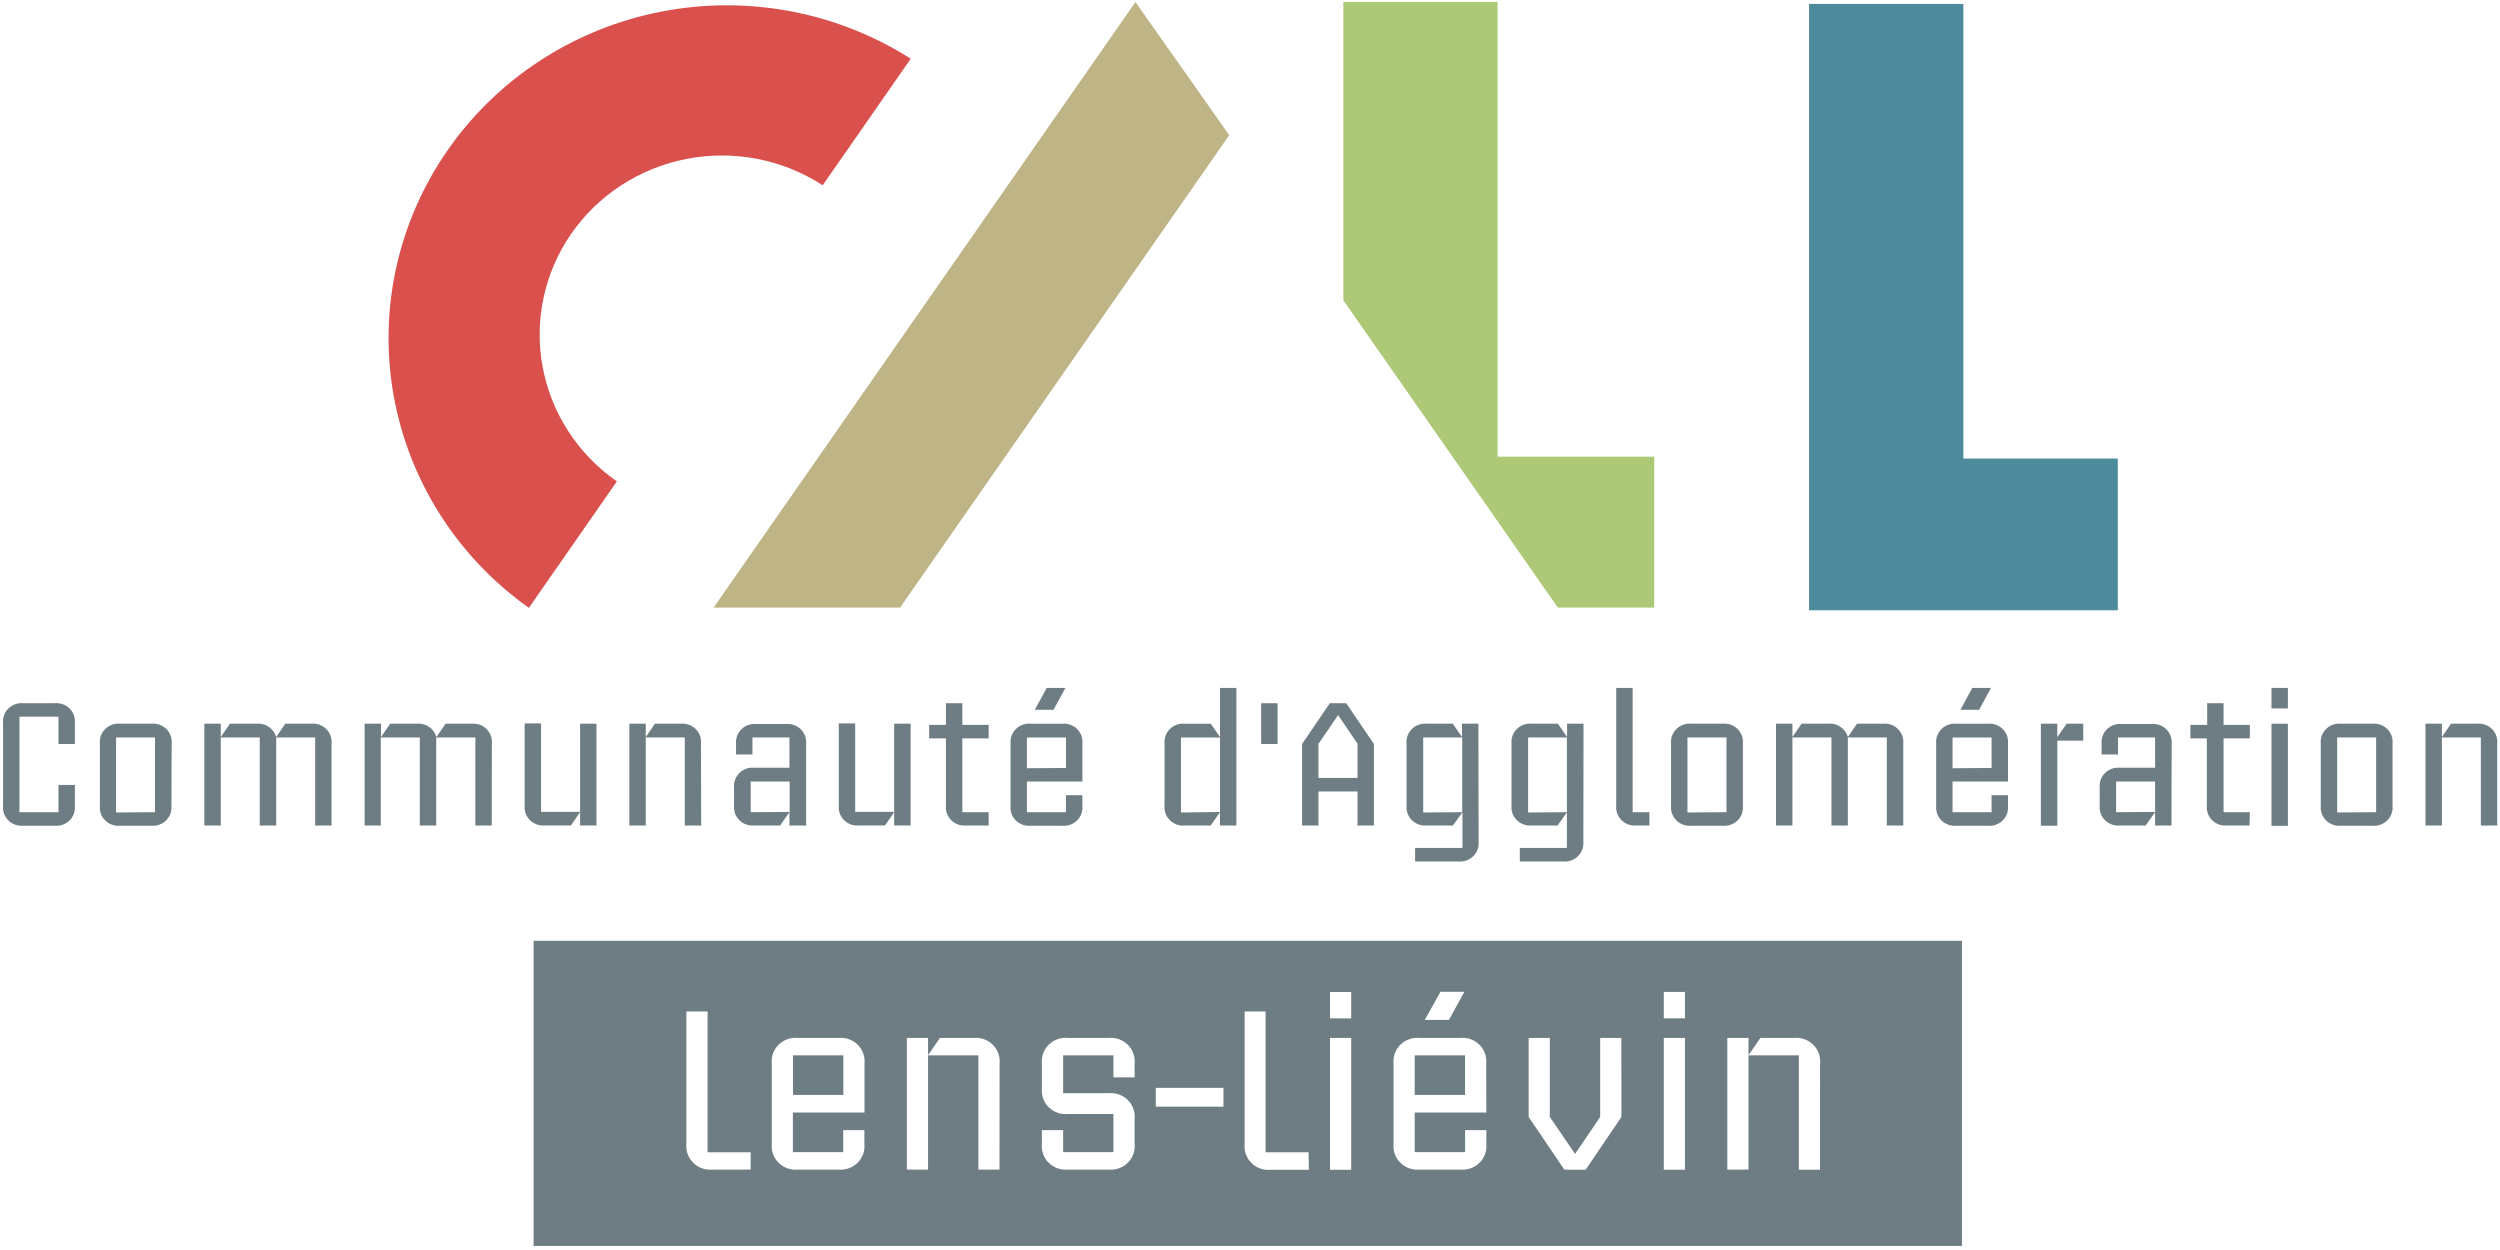
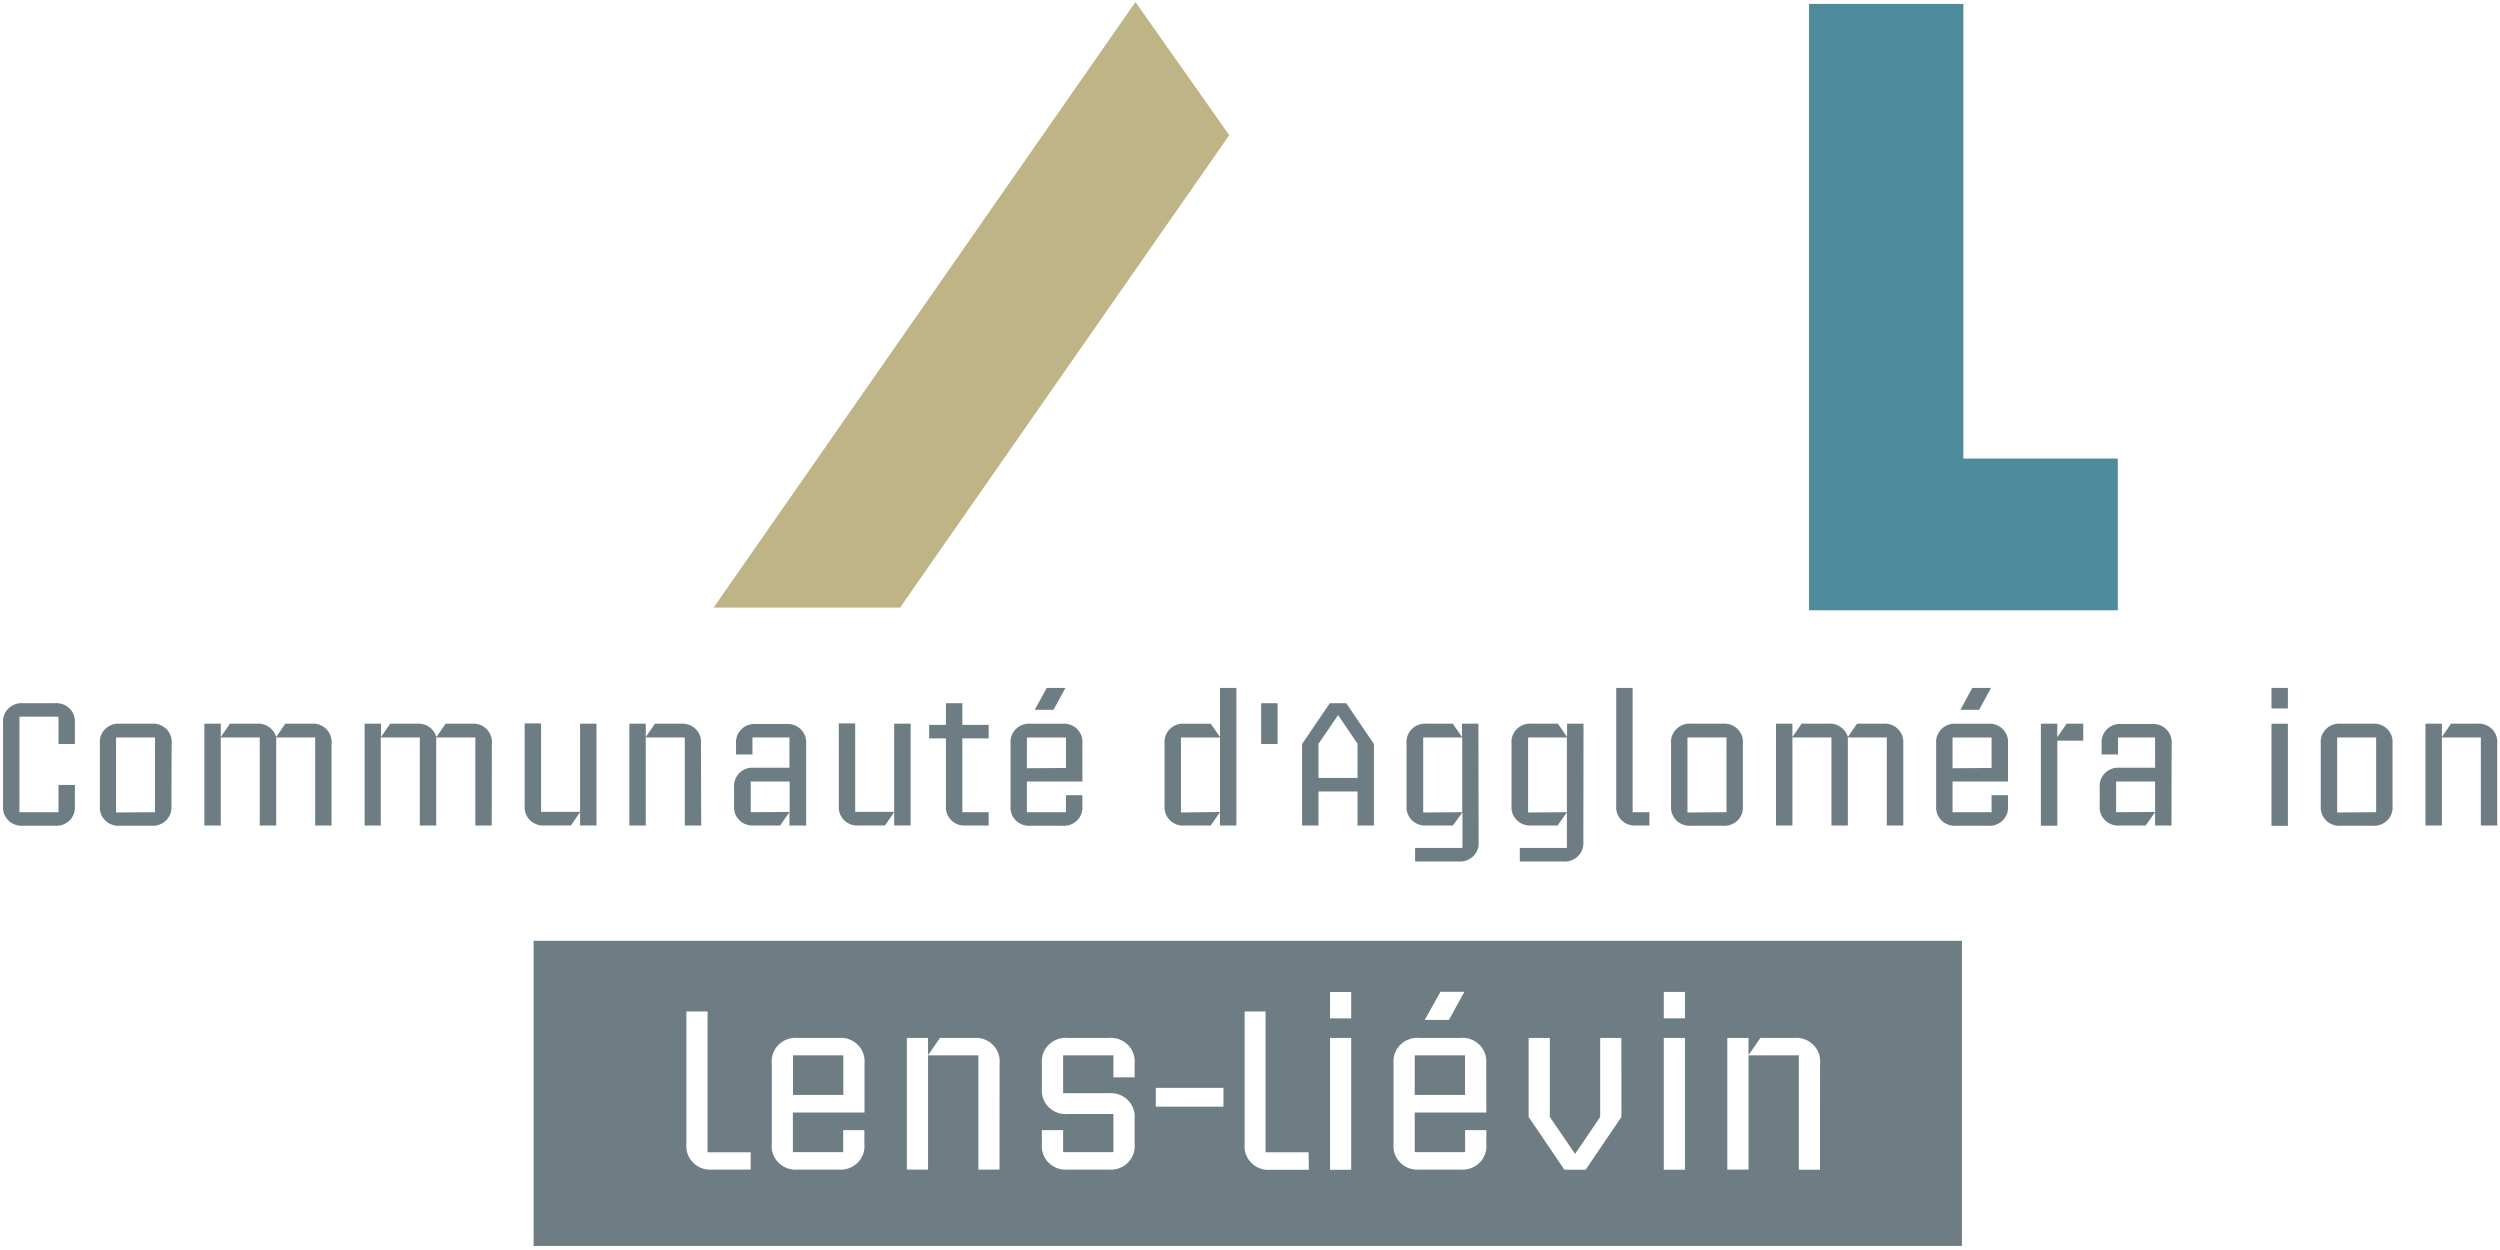
<svg xmlns="http://www.w3.org/2000/svg" width="128" height="64" viewBox="0 0 128 64" fill="none">
  <g clip-path="url(#clip0_17535_2699)">
    <path d="M3.834 41.256C3.847 41.393 3.83 41.531 3.783 41.66C3.737 41.789 3.661 41.907 3.563 42.005C3.465 42.102 3.346 42.177 3.215 42.224C3.084 42.271 2.943 42.29 2.804 42.278H1.185C1.046 42.29 0.906 42.271 0.775 42.224C0.644 42.177 0.525 42.102 0.427 42.005C0.328 41.907 0.253 41.789 0.206 41.66C0.159 41.531 0.142 41.393 0.156 41.256V37.025C0.142 36.889 0.159 36.751 0.206 36.621C0.253 36.492 0.328 36.374 0.427 36.277C0.525 36.179 0.644 36.104 0.775 36.057C0.906 36.01 1.046 35.992 1.185 36.004H2.804C2.943 35.992 3.084 36.01 3.215 36.057C3.346 36.104 3.465 36.179 3.563 36.277C3.661 36.374 3.737 36.492 3.783 36.621C3.83 36.751 3.847 36.889 3.834 37.025V38.092H2.994V36.695H0.996V41.583H2.994V40.189H3.834V41.256Z" fill="#6E7D84" />
    <path d="M8.777 41.256C8.79 41.393 8.773 41.531 8.726 41.66C8.679 41.789 8.604 41.907 8.506 42.005C8.408 42.102 8.289 42.177 8.157 42.224C8.026 42.272 7.886 42.29 7.747 42.278H6.143C6.004 42.29 5.864 42.272 5.733 42.224C5.602 42.177 5.483 42.102 5.385 42.005C5.286 41.907 5.211 41.789 5.164 41.66C5.118 41.531 5.1 41.393 5.114 41.256V38.074C5.1 37.937 5.118 37.799 5.164 37.67C5.211 37.541 5.286 37.423 5.385 37.325C5.483 37.228 5.602 37.153 5.733 37.106C5.864 37.059 6.004 37.04 6.143 37.053H7.759C7.898 37.04 8.039 37.059 8.17 37.106C8.301 37.153 8.42 37.228 8.518 37.325C8.616 37.423 8.692 37.541 8.738 37.67C8.785 37.799 8.802 37.937 8.789 38.074L8.777 41.256ZM7.937 41.584V37.759H5.942V41.599L7.937 41.584Z" fill="#6E7D84" />
    <path d="M16.976 42.266H16.136V37.759H14.141V42.266H13.298V37.759H11.303V42.266H10.463V37.053H11.303V37.735L11.774 37.053H13.108C13.335 37.028 13.563 37.082 13.752 37.207C13.942 37.332 14.079 37.519 14.141 37.735L14.608 37.053H15.947C16.086 37.041 16.226 37.059 16.357 37.106C16.488 37.153 16.607 37.228 16.705 37.326C16.803 37.423 16.879 37.541 16.925 37.671C16.972 37.8 16.989 37.938 16.976 38.075V42.266Z" fill="#6E7D84" />
    <path d="M25.178 42.266H24.338V37.759H22.334V42.266H21.494V37.759H19.496V42.266H18.668V37.053H19.509V37.735L19.979 37.053H21.317C21.543 37.028 21.771 37.082 21.96 37.207C22.148 37.332 22.285 37.519 22.346 37.735L22.817 37.053H24.152C24.291 37.041 24.431 37.059 24.563 37.106C24.694 37.153 24.813 37.228 24.912 37.326C25.01 37.423 25.085 37.541 25.133 37.67C25.18 37.8 25.198 37.938 25.184 38.075L25.178 42.266Z" fill="#6E7D84" />
    <path d="M30.54 42.265H29.7V41.58L29.229 42.265H27.894C27.755 42.277 27.615 42.259 27.483 42.212C27.352 42.165 27.233 42.09 27.135 41.992C27.036 41.895 26.961 41.777 26.913 41.648C26.866 41.519 26.849 41.38 26.862 41.244V37.037H27.702V41.568H29.7V37.052H30.54V42.265Z" fill="#6E7D84" />
    <path d="M35.901 42.266H35.061V37.759H33.063V42.266H32.223V37.053H33.063V37.735L33.533 37.053H34.859C34.998 37.04 35.139 37.059 35.27 37.106C35.401 37.153 35.52 37.228 35.618 37.325C35.716 37.423 35.792 37.541 35.838 37.67C35.885 37.799 35.902 37.937 35.889 38.074L35.901 42.266Z" fill="#6E7D84" />
    <path d="M41.275 42.266H40.419V41.581L39.943 42.266H38.614C38.475 42.278 38.335 42.26 38.203 42.213C38.072 42.166 37.953 42.091 37.855 41.993C37.757 41.896 37.682 41.778 37.635 41.649C37.588 41.519 37.571 41.381 37.584 41.245V40.328C37.571 40.191 37.588 40.054 37.635 39.924C37.682 39.795 37.757 39.677 37.855 39.58C37.953 39.482 38.072 39.407 38.203 39.36C38.335 39.313 38.475 39.294 38.614 39.307H40.419V37.759H38.525V38.63H37.685V38.09C37.672 37.953 37.689 37.815 37.736 37.686C37.782 37.556 37.858 37.439 37.956 37.341C38.054 37.243 38.173 37.169 38.304 37.121C38.435 37.074 38.575 37.056 38.715 37.068H40.242C40.381 37.056 40.522 37.074 40.653 37.121C40.784 37.169 40.903 37.243 41.002 37.341C41.1 37.438 41.176 37.556 41.223 37.685C41.27 37.815 41.288 37.953 41.275 38.09V42.266ZM40.431 41.572V40.013H38.437V41.584L40.431 41.572Z" fill="#6E7D84" />
    <path d="M46.624 42.265H45.781V41.58L45.313 42.265H43.975C43.836 42.277 43.696 42.259 43.565 42.212C43.434 42.165 43.315 42.09 43.217 41.992C43.118 41.895 43.043 41.777 42.996 41.648C42.949 41.518 42.932 41.38 42.946 41.244V37.037H43.786V41.568H45.781V37.052H46.624V42.265Z" fill="#6E7D84" />
    <path d="M50.62 42.266H49.462C49.322 42.278 49.182 42.261 49.051 42.214C48.919 42.167 48.8 42.092 48.702 41.994C48.603 41.896 48.528 41.778 48.481 41.649C48.435 41.519 48.418 41.381 48.432 41.244V37.807H47.574V37.113H48.432V36.004H49.272V37.113H50.62V37.807H49.272V41.584H50.62V42.266Z" fill="#6E7D84" />
    <path d="M55.419 41.257C55.432 41.394 55.415 41.532 55.368 41.661C55.322 41.791 55.246 41.908 55.148 42.006C55.05 42.103 54.931 42.178 54.8 42.225C54.668 42.273 54.528 42.291 54.389 42.279H52.77C52.631 42.291 52.491 42.273 52.36 42.225C52.229 42.178 52.11 42.103 52.011 42.006C51.913 41.908 51.838 41.791 51.791 41.661C51.744 41.532 51.727 41.394 51.741 41.257V38.075C51.727 37.938 51.744 37.8 51.791 37.671C51.838 37.542 51.913 37.424 52.011 37.327C52.11 37.229 52.229 37.154 52.36 37.107C52.491 37.06 52.631 37.041 52.77 37.054H54.389C54.528 37.041 54.668 37.06 54.8 37.107C54.931 37.154 55.05 37.229 55.148 37.327C55.246 37.424 55.322 37.542 55.368 37.671C55.415 37.8 55.432 37.938 55.419 38.075V40.013H52.578V41.585H54.576V40.713H55.416L55.419 41.257ZM54.579 39.319V37.76H52.578V39.334L54.579 39.319ZM54.551 35.221L53.94 36.342H52.981L53.592 35.221H54.551Z" fill="#6E7D84" />
    <path d="M63.303 42.267H62.463V41.582L61.984 42.267H60.655C60.516 42.279 60.376 42.261 60.245 42.214C60.113 42.166 59.994 42.091 59.896 41.994C59.798 41.896 59.723 41.779 59.676 41.649C59.629 41.52 59.612 41.382 59.625 41.245V38.075C59.612 37.938 59.629 37.8 59.676 37.671C59.723 37.542 59.798 37.424 59.896 37.327C59.994 37.229 60.113 37.154 60.245 37.107C60.376 37.06 60.516 37.041 60.655 37.054H61.993L62.463 37.736V35.221H63.303V42.267ZM62.463 41.573V37.76H60.465V41.6L62.463 41.573Z" fill="#6E7D84" />
    <path d="M65.411 36.004H64.571V38.092H65.411V36.004Z" fill="#6E7D84" />
    <path d="M70.345 42.266H69.505V40.523H67.507V42.266H66.667V38.092L68.087 36.004H68.927L70.345 38.092V42.266ZM69.505 39.829V38.08L68.512 36.614L67.507 38.08V39.829H69.505Z" fill="#6E7D84" />
    <path d="M75.706 43.086C75.72 43.223 75.703 43.361 75.656 43.49C75.609 43.619 75.534 43.737 75.436 43.834C75.337 43.932 75.218 44.007 75.087 44.054C74.956 44.102 74.816 44.12 74.677 44.108H72.453V43.413H74.878V41.593L74.387 42.266H73.046C72.906 42.278 72.766 42.26 72.635 42.212C72.504 42.165 72.385 42.09 72.287 41.993C72.189 41.895 72.113 41.778 72.067 41.648C72.02 41.519 72.002 41.381 72.016 41.244V38.074C72.002 37.937 72.02 37.799 72.067 37.67C72.113 37.541 72.189 37.423 72.287 37.325C72.385 37.228 72.504 37.153 72.635 37.106C72.766 37.059 72.906 37.04 73.046 37.053H74.383L74.854 37.735V37.053H75.694L75.706 43.086ZM74.866 41.584V37.759H72.868V41.599L74.866 41.584Z" fill="#6E7D84" />
    <path d="M81.068 43.086C81.081 43.223 81.063 43.361 81.016 43.49C80.969 43.62 80.893 43.737 80.795 43.835C80.696 43.932 80.577 44.007 80.446 44.054C80.314 44.101 80.174 44.12 80.035 44.108H77.814V43.413H80.225V41.593L79.748 42.266H78.419C78.28 42.278 78.14 42.26 78.009 42.212C77.878 42.165 77.759 42.09 77.66 41.993C77.562 41.895 77.487 41.778 77.44 41.648C77.393 41.519 77.376 41.381 77.39 41.244V38.074C77.376 37.937 77.393 37.799 77.44 37.67C77.487 37.541 77.562 37.423 77.66 37.325C77.759 37.228 77.878 37.153 78.009 37.106C78.14 37.059 78.28 37.04 78.419 37.053H79.766L80.234 37.735V37.053H81.077L81.068 43.086ZM80.225 41.584V37.759H78.239V41.599L80.225 41.584Z" fill="#6E7D84" />
    <path d="M84.449 42.267H83.78C83.641 42.279 83.501 42.261 83.37 42.214C83.239 42.166 83.12 42.091 83.022 41.994C82.923 41.896 82.848 41.779 82.801 41.649C82.755 41.52 82.737 41.382 82.751 41.245V35.221H83.591V41.585H84.449V42.267Z" fill="#6E7D84" />
    <path d="M89.236 41.256C89.25 41.393 89.233 41.531 89.186 41.66C89.139 41.789 89.064 41.907 88.966 42.005C88.867 42.102 88.748 42.177 88.617 42.224C88.486 42.272 88.346 42.29 88.207 42.278H86.591C86.452 42.29 86.311 42.272 86.18 42.224C86.049 42.177 85.93 42.102 85.831 42.005C85.733 41.907 85.657 41.79 85.61 41.66C85.563 41.531 85.545 41.393 85.558 41.256V38.074C85.545 37.937 85.563 37.799 85.61 37.67C85.657 37.541 85.733 37.423 85.831 37.325C85.93 37.228 86.049 37.153 86.18 37.106C86.311 37.059 86.452 37.04 86.591 37.053H88.207C88.346 37.04 88.486 37.059 88.617 37.106C88.748 37.153 88.867 37.228 88.966 37.325C89.064 37.423 89.139 37.541 89.186 37.67C89.233 37.799 89.25 37.937 89.236 38.074V41.256ZM88.396 41.584V37.759H86.398V41.599L88.396 41.584Z" fill="#6E7D84" />
    <path d="M97.448 42.266H96.605V37.759H94.61V42.266H93.77V37.759H91.772V42.266H90.932V37.053H91.772V37.735L92.242 37.053H93.581C93.806 37.028 94.034 37.082 94.223 37.207C94.412 37.332 94.549 37.519 94.61 37.735L95.08 37.053H96.415C96.555 37.041 96.695 37.059 96.826 37.106C96.957 37.153 97.076 37.228 97.175 37.326C97.273 37.423 97.349 37.541 97.396 37.67C97.443 37.8 97.461 37.938 97.448 38.075V42.266Z" fill="#6E7D84" />
    <path d="M102.809 41.257C102.823 41.394 102.806 41.532 102.759 41.661C102.712 41.791 102.637 41.908 102.539 42.006C102.44 42.103 102.321 42.178 102.19 42.225C102.059 42.273 101.919 42.291 101.78 42.279H100.164C100.025 42.291 99.884 42.273 99.753 42.225C99.622 42.178 99.503 42.103 99.404 42.006C99.306 41.908 99.23 41.791 99.183 41.661C99.136 41.532 99.118 41.394 99.131 41.257V38.075C99.118 37.938 99.136 37.8 99.183 37.671C99.23 37.542 99.306 37.424 99.404 37.327C99.503 37.229 99.622 37.154 99.753 37.107C99.884 37.06 100.025 37.041 100.164 37.054H101.78C101.919 37.041 102.059 37.06 102.19 37.107C102.321 37.154 102.44 37.229 102.539 37.327C102.637 37.424 102.712 37.542 102.759 37.671C102.806 37.8 102.823 37.938 102.809 38.075V40.013H99.971V41.585H101.969V40.713H102.809V41.257ZM101.969 39.319V37.76H99.971V39.334L101.969 39.319ZM101.942 35.221L101.331 36.342H100.372L100.982 35.221H101.942Z" fill="#6E7D84" />
    <path d="M106.662 37.922H105.333V42.279H104.493V37.051H105.333V37.745L105.812 37.051H106.662V37.922Z" fill="#6E7D84" />
    <path d="M111.18 42.266H110.34V41.581L109.86 42.266H108.534C108.395 42.278 108.255 42.26 108.124 42.213C107.993 42.166 107.874 42.091 107.775 41.993C107.677 41.896 107.602 41.778 107.555 41.649C107.508 41.519 107.491 41.381 107.505 41.245V40.328C107.491 40.191 107.508 40.054 107.555 39.924C107.602 39.795 107.677 39.677 107.775 39.58C107.874 39.482 107.993 39.407 108.124 39.36C108.255 39.313 108.395 39.294 108.534 39.307H110.34V37.759H108.443V38.63H107.602V38.09C107.589 37.953 107.606 37.815 107.653 37.686C107.7 37.556 107.775 37.439 107.873 37.341C107.972 37.243 108.09 37.169 108.222 37.121C108.353 37.074 108.493 37.056 108.632 37.068H110.159C110.298 37.056 110.439 37.074 110.57 37.121C110.701 37.169 110.82 37.243 110.918 37.341C111.016 37.439 111.092 37.556 111.138 37.686C111.185 37.815 111.202 37.953 111.189 38.09L111.18 42.266ZM110.34 41.572V40.013H108.345V41.584L110.34 41.572Z" fill="#6E7D84" />
-     <path d="M115.176 42.266H114.021C113.882 42.278 113.741 42.261 113.61 42.214C113.478 42.167 113.359 42.092 113.261 41.994C113.162 41.896 113.087 41.778 113.041 41.649C112.994 41.519 112.977 41.381 112.991 41.244V37.807H112.148V37.113H113.007V36.004H113.847V37.113H115.191V37.807H113.847V41.584H115.191L115.176 42.266Z" fill="#6E7D84" />
    <path d="M117.14 36.272H116.3V35.221H117.14V36.272ZM117.14 42.282H116.3V37.054H117.14V42.282Z" fill="#6E7D84" />
    <path d="M122.498 41.256C122.512 41.393 122.494 41.531 122.448 41.66C122.401 41.789 122.326 41.907 122.227 42.005C122.129 42.102 122.01 42.177 121.879 42.224C121.748 42.272 121.608 42.29 121.469 42.278H119.853C119.713 42.29 119.573 42.272 119.442 42.224C119.311 42.177 119.192 42.102 119.094 42.005C118.996 41.907 118.92 41.789 118.874 41.66C118.827 41.531 118.81 41.393 118.823 41.256V38.074C118.81 37.937 118.827 37.799 118.874 37.67C118.92 37.541 118.996 37.423 119.094 37.325C119.192 37.228 119.311 37.153 119.442 37.106C119.573 37.059 119.713 37.04 119.853 37.053H121.469C121.608 37.04 121.748 37.059 121.879 37.106C122.01 37.153 122.129 37.228 122.227 37.325C122.326 37.423 122.401 37.541 122.448 37.67C122.494 37.799 122.512 37.937 122.498 38.074V41.256ZM121.658 41.584V37.759H119.663V41.599L121.658 41.584Z" fill="#6E7D84" />
    <path d="M127.859 42.266H127.019V37.759H125.025V42.266H124.184V37.053H125.025V37.735L125.492 37.053H126.83C126.969 37.04 127.109 37.059 127.24 37.106C127.371 37.153 127.49 37.228 127.589 37.325C127.687 37.423 127.762 37.541 127.809 37.67C127.856 37.799 127.873 37.937 127.859 38.074V42.266Z" fill="#6E7D84" />
    <path d="M58.135 0.104L36.536 31.109H46.083L62.937 6.921L58.135 0.104Z" fill="#BEB486" />
-     <path d="M76.678 0.104H68.781V15.379L79.763 31.109H84.697V23.381H76.678V0.104Z" fill="#ADC877" />
    <path d="M108.43 31.246V23.479H100.524V0.201H92.624V31.246H108.43Z" fill="#4D8A9B" />
    <path d="M75.01 54.033H72.434V56.061H75.01V54.033Z" fill="#6E7D84" />
    <path d="M43.178 54.033H40.602V56.061H43.178V54.033Z" fill="#6E7D84" />
    <path d="M27.32 48.168V63.792H100.451V48.168H27.32ZM73.754 50.779H74.976L74.185 52.221H72.948L73.754 50.779ZM38.434 59.883H36.472C36.293 59.9 36.111 59.877 35.942 59.816C35.772 59.755 35.618 59.659 35.491 59.532C35.364 59.406 35.267 59.254 35.207 59.087C35.147 58.919 35.125 58.741 35.143 58.564V51.786H36.228V58.997H38.434V59.883ZM44.262 56.96H40.596V58.988H43.172V57.864H44.256V58.564C44.275 58.741 44.253 58.919 44.193 59.087C44.133 59.254 44.036 59.406 43.909 59.532C43.782 59.659 43.628 59.755 43.458 59.816C43.288 59.877 43.107 59.9 42.927 59.883H40.847C40.667 59.9 40.485 59.878 40.315 59.817C40.145 59.757 39.991 59.66 39.864 59.534C39.736 59.408 39.639 59.255 39.578 59.087C39.518 58.92 39.496 58.741 39.515 58.564V54.46C39.496 54.283 39.518 54.104 39.578 53.937C39.639 53.769 39.736 53.616 39.864 53.49C39.991 53.364 40.145 53.267 40.315 53.207C40.485 53.146 40.667 53.124 40.847 53.141H42.933C43.113 53.124 43.294 53.147 43.464 53.208C43.634 53.269 43.788 53.365 43.915 53.492C44.042 53.618 44.139 53.77 44.199 53.937C44.259 54.105 44.281 54.283 44.262 54.46V56.96ZM51.175 59.883H50.094V54.033H47.516V59.883H46.431V53.141H47.516V54.024L48.127 53.141H49.85C50.029 53.124 50.211 53.147 50.38 53.208C50.55 53.269 50.704 53.365 50.831 53.492C50.958 53.618 51.055 53.77 51.115 53.937C51.175 54.105 51.197 54.283 51.179 54.46L51.175 59.883ZM58.092 55.16H57.007V54.033H54.432V55.971H56.763C56.943 55.955 57.124 55.978 57.294 56.038C57.463 56.099 57.617 56.196 57.744 56.322C57.871 56.448 57.968 56.6 58.028 56.768C58.089 56.935 58.11 57.114 58.092 57.29V58.564C58.11 58.741 58.089 58.919 58.028 59.087C57.968 59.254 57.871 59.406 57.744 59.532C57.617 59.659 57.463 59.755 57.294 59.816C57.124 59.877 56.943 59.9 56.763 59.883H54.676C54.496 59.9 54.315 59.878 54.145 59.817C53.975 59.757 53.821 59.66 53.693 59.534C53.566 59.408 53.468 59.255 53.408 59.087C53.348 58.92 53.326 58.741 53.344 58.564V57.864H54.432V58.988H57.007V57.038H54.676C54.496 57.055 54.315 57.032 54.145 56.972C53.975 56.911 53.821 56.815 53.693 56.688C53.566 56.562 53.468 56.41 53.408 56.242C53.348 56.074 53.326 55.896 53.344 55.719V54.46C53.326 54.283 53.348 54.104 53.408 53.937C53.468 53.769 53.566 53.616 53.693 53.49C53.821 53.364 53.975 53.267 54.145 53.207C54.315 53.146 54.496 53.124 54.676 53.141H56.763C56.943 53.124 57.124 53.147 57.294 53.208C57.463 53.269 57.617 53.365 57.744 53.492C57.871 53.618 57.968 53.77 58.028 53.937C58.089 54.105 58.11 54.283 58.092 54.46V55.16ZM62.641 56.662H59.176V55.698H62.641V56.662ZM67.012 59.895H65.054C64.874 59.912 64.693 59.889 64.523 59.828C64.354 59.767 64.2 59.671 64.073 59.544C63.946 59.418 63.849 59.266 63.788 59.099C63.728 58.931 63.707 58.753 63.725 58.576V51.786H64.797V58.997H67L67.012 59.895ZM69.181 59.895H68.097V53.141H69.181V59.895ZM69.181 52.143H68.097V50.791H69.181V52.143ZM76.1 56.96H72.434V58.988H75.013V57.864H76.1V58.564C76.119 58.741 76.097 58.919 76.037 59.087C75.977 59.254 75.88 59.406 75.753 59.532C75.626 59.659 75.472 59.755 75.302 59.816C75.132 59.877 74.951 59.9 74.772 59.883H72.679C72.499 59.9 72.318 59.877 72.148 59.816C71.979 59.755 71.825 59.659 71.698 59.532C71.571 59.406 71.474 59.254 71.413 59.087C71.353 58.919 71.332 58.741 71.35 58.564V54.46C71.332 54.283 71.353 54.105 71.413 53.937C71.474 53.77 71.571 53.618 71.698 53.492C71.825 53.365 71.979 53.269 72.148 53.208C72.318 53.147 72.499 53.124 72.679 53.141H74.765C74.945 53.124 75.126 53.147 75.296 53.208C75.466 53.269 75.62 53.365 75.747 53.492C75.874 53.618 75.971 53.77 76.031 53.937C76.091 54.105 76.113 54.283 76.094 54.46L76.1 56.96ZM83.017 57.188L81.184 59.892H80.099L78.266 57.188V53.141H79.351V57.188L80.646 59.081L81.929 57.188V53.141H83.014L83.017 57.188ZM86.27 59.892H85.186V53.141H86.27V59.892ZM86.27 52.14H85.186V50.788H86.27V52.14ZM93.183 59.892H92.102V54.033H89.524V59.883H88.439V53.141H89.524V54.024L90.135 53.141H91.858C92.037 53.124 92.219 53.147 92.388 53.208C92.558 53.269 92.712 53.365 92.839 53.492C92.966 53.618 93.063 53.77 93.123 53.937C93.183 54.105 93.205 54.283 93.186 54.46L93.183 59.892Z" fill="#6E7D84" />
-     <path d="M29.235 11.983C30.619 9.984 32.746 8.602 35.157 8.135C37.569 7.668 40.07 8.153 42.121 9.486L46.63 3.008C42.837 0.592 38.236 -0.27 33.806 0.605C29.376 1.48 25.469 4.022 22.919 7.69C20.368 11.358 19.375 15.861 20.152 20.239C20.93 24.616 23.415 28.522 27.078 31.122L31.584 24.647C29.587 23.258 28.222 21.154 27.783 18.787C27.343 16.419 27.865 13.976 29.235 11.983Z" fill="#DA504D" />
  </g>
  <defs>
    <clipPath id="clip0_17535_2699">
      <rect width="128" height="64" fill="white" />
    </clipPath>
  </defs>
</svg>